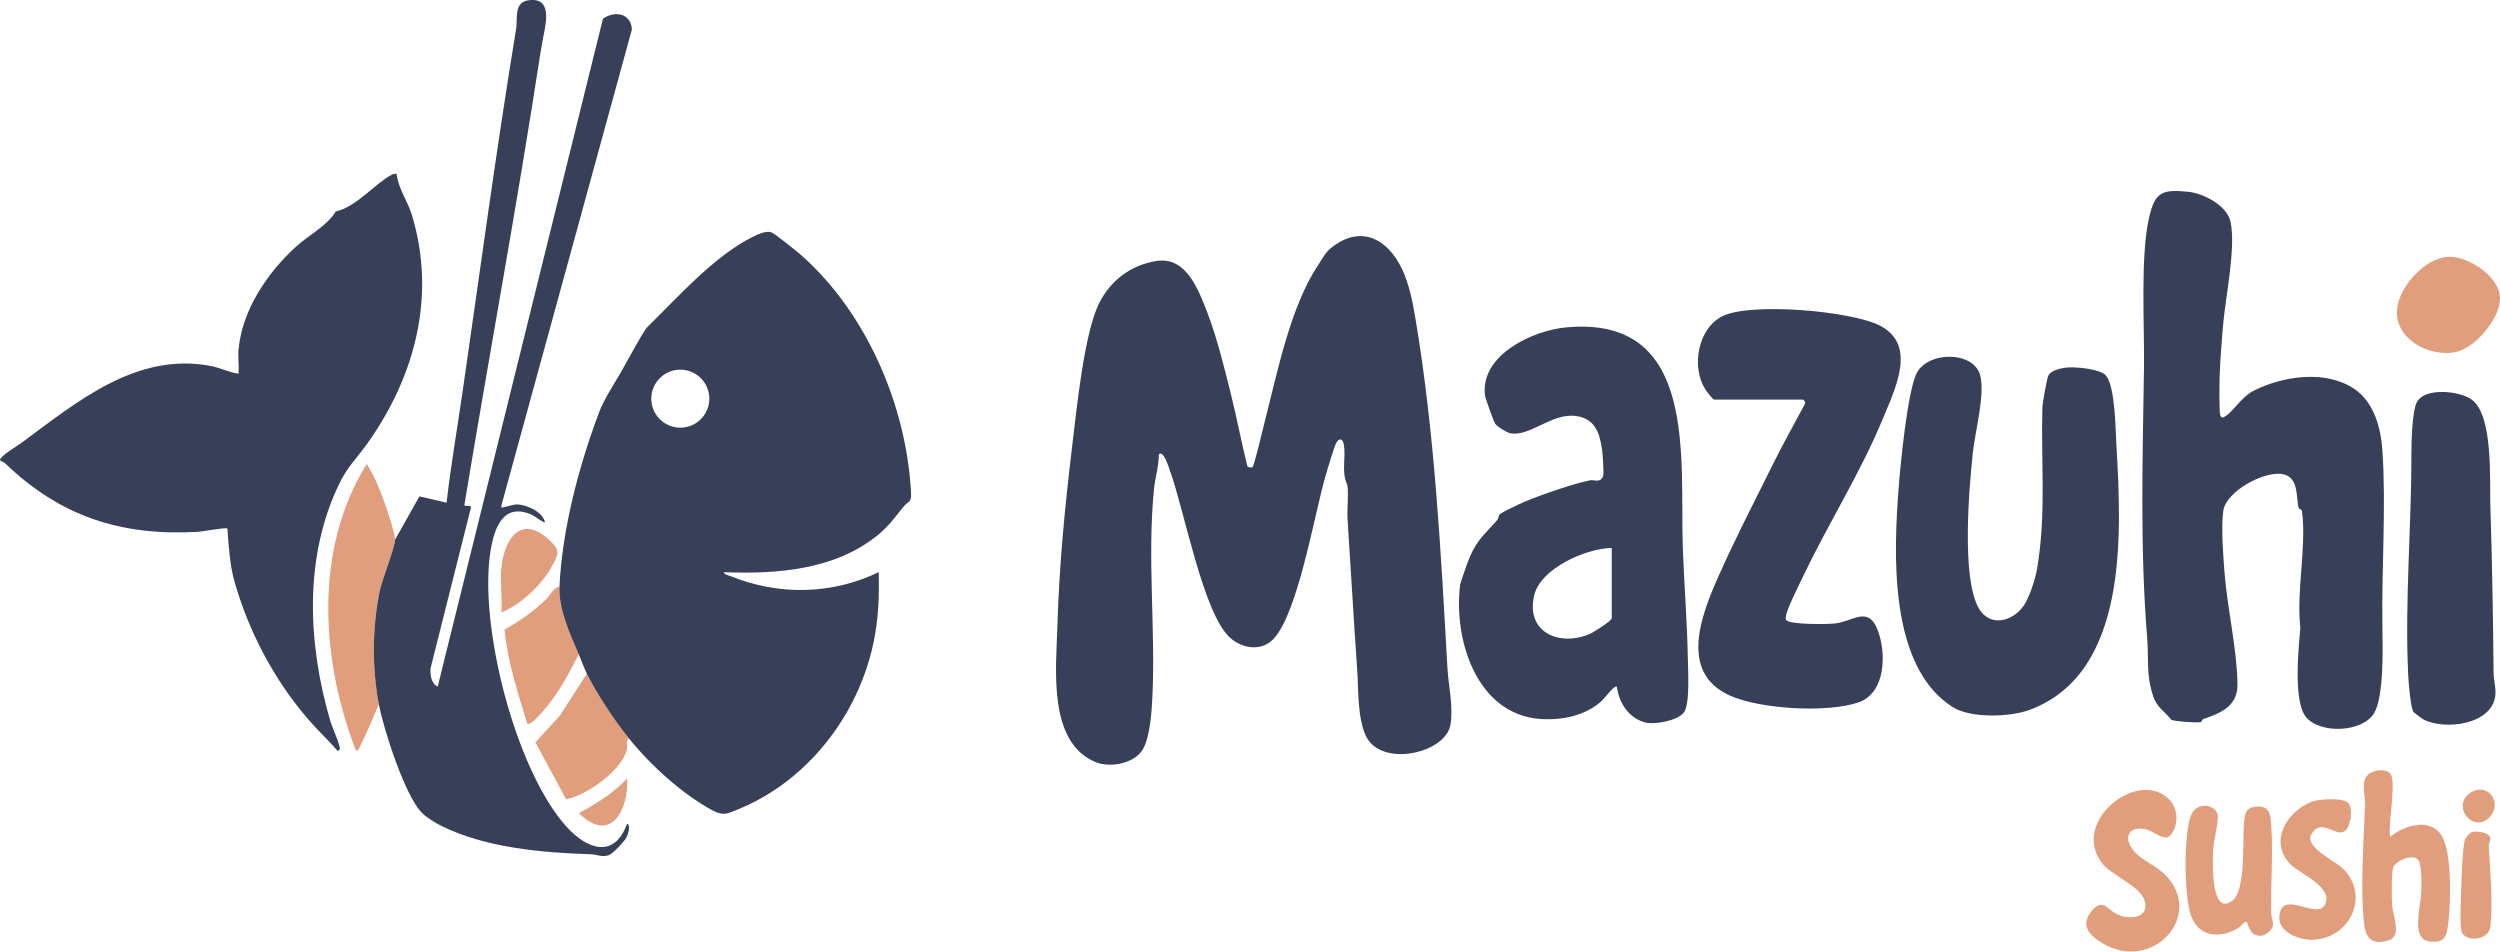
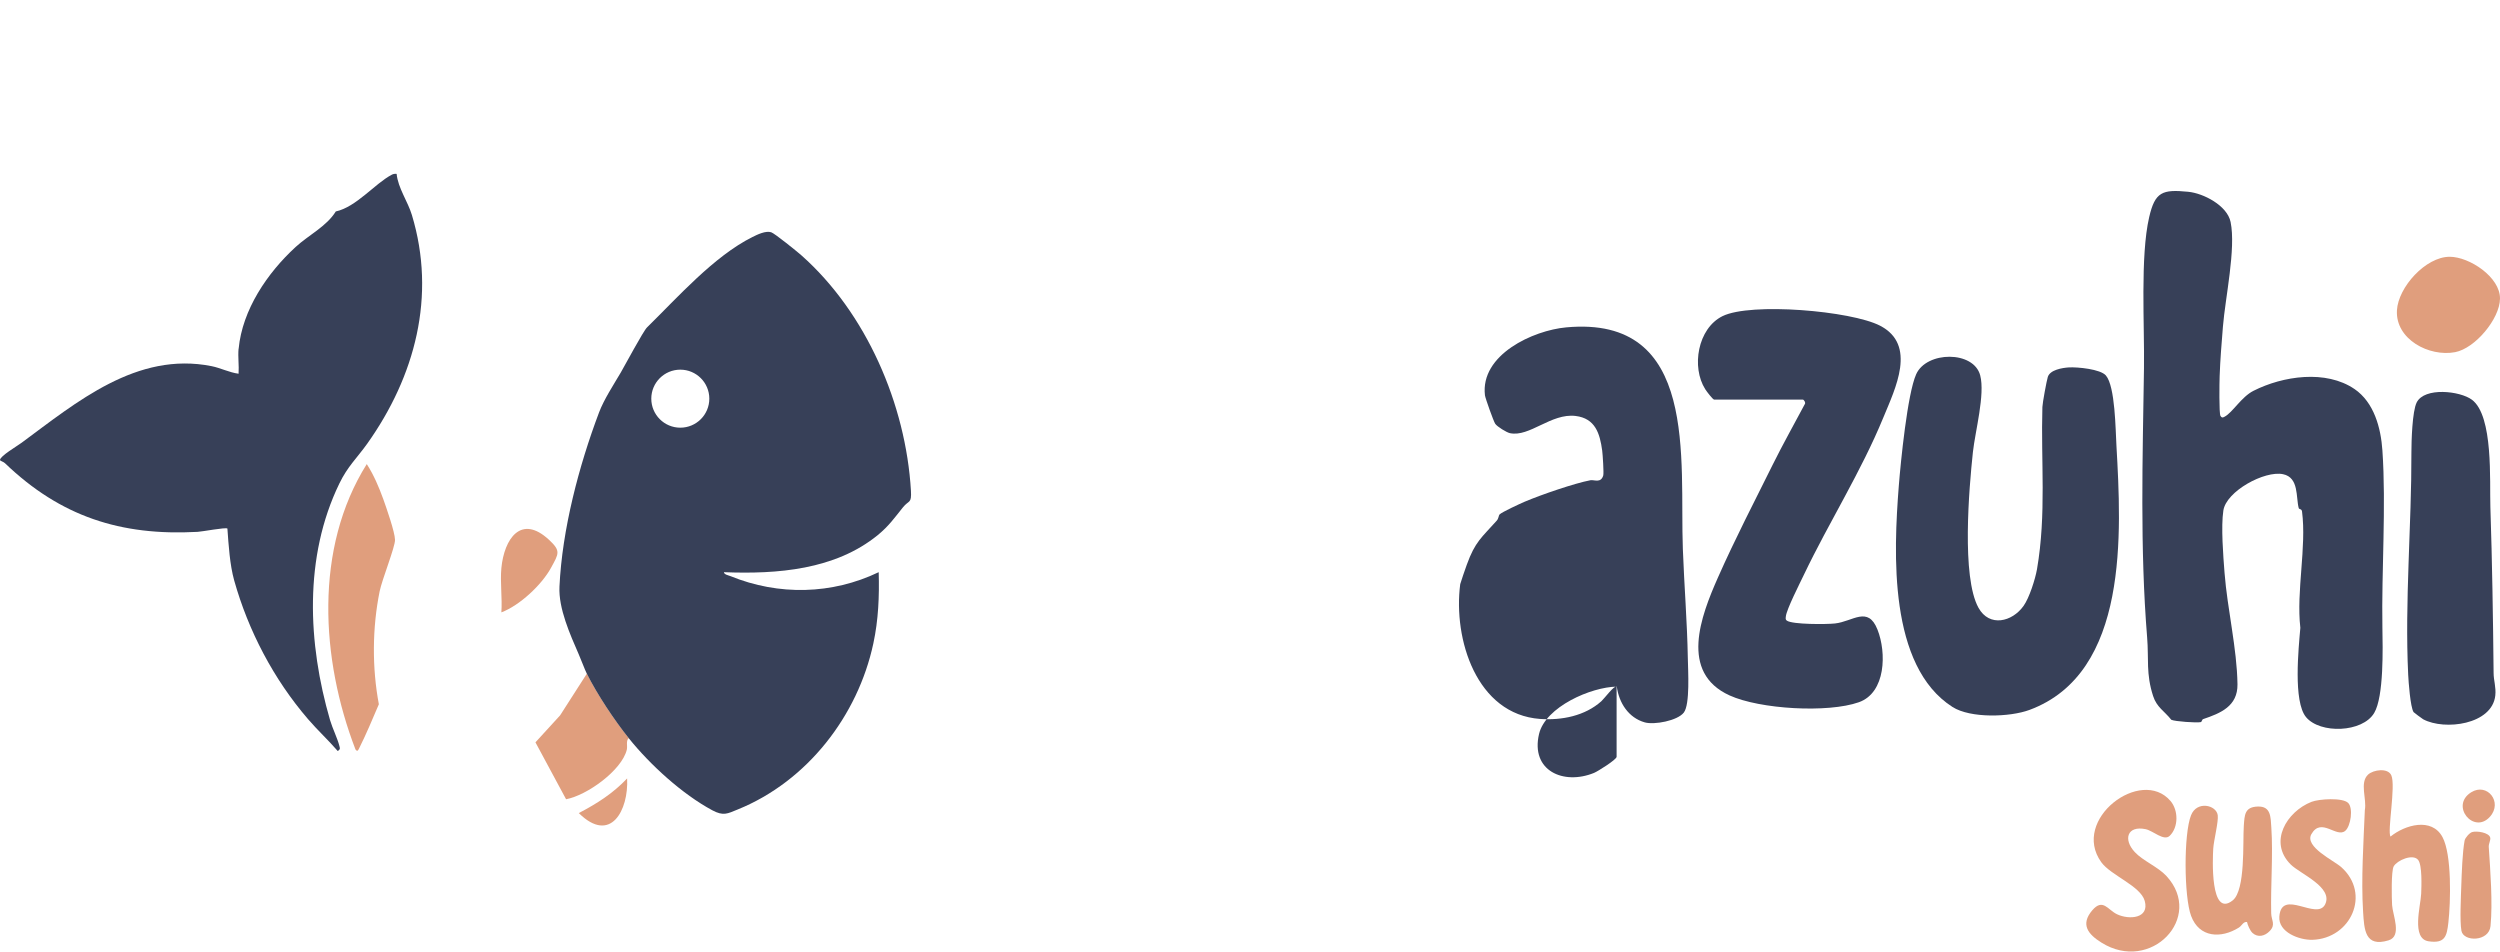
<svg xmlns="http://www.w3.org/2000/svg" id="Capa_2" data-name="Capa 2" viewBox="0 0 355.87 135.46">
  <defs>
    <style>
      .cls-1 {
        fill: #e09e7d;
      }

      .cls-2 {
        fill: #374058;
      }
    </style>
  </defs>
  <g id="Capa_1-2" data-name="Capa 1">
    <g>
      <path class="cls-1" d="M340.29,119.08c2.04-1.66,5.85-2.77,7.39.07,1.35,2.49,1.17,9.29.84,12.18-.22,1.95-.48,3.01-2.82,2.66-2.48-.37-1.13-5.01-1.05-6.76.04-1.04.16-4.11-.44-4.83-.75-.91-2.98.06-3.47.92-.37.65-.29,4.51-.23,5.53.09,1.42,1.44,4.41-.49,5-3.38,1.04-3.48-1.51-3.64-4.08-.29-4.64.06-9.82.25-14.46.3-1.56-.78-3.89.46-5.05.76-.7,2.83-.99,3.31.11.66,1.49-.61,8.03-.11,8.72Z" />
      <path class="cls-1" d="M303.88,121.29c1.17,1.26,3.29,2.09,4.51,3.41,5.42,5.89-2.23,13.88-9.25,9.48-1.91-1.19-3.03-2.58-1.31-4.6,1.51-1.76,2.2-.07,3.52.56,1.71.82,4.64.62,3.95-1.89-.59-2.15-4.83-3.63-6.19-5.52-4.36-6.07,5.68-13.62,9.86-8.71,1.13,1.33,1.15,3.72-.11,4.95-.83.82-2.36-.72-3.44-.94-2.61-.54-3.22,1.45-1.54,3.26Z" />
      <path class="cls-1" d="M320.62,132.78c-.31-.28-.68-1.1-.76-1.53-.53-.09-.73.52-1.16.79-2.54,1.59-5.64,1.45-6.8-1.66-1.02-2.73-1.07-11.66-.01-14.33.84-2.11,3.6-1.46,3.8-.01.13.91-.57,3.59-.64,4.77-.08,1.33-.47,9.94,2.77,7.36,1.84-1.47,1.42-8.34,1.58-10.58.11-1.59.11-2.72,1.99-2.78s1.83,1.48,1.93,3.01c.26,3.92-.11,8.2-.02,12.18.02,1.03.68,1.6-.21,2.53-.68.72-1.68.98-2.47.26Z" />
      <path class="cls-1" d="M334.27,114.31c.72.75.36,3.28-.42,3.95-1.25,1.08-3.4-1.98-4.82.46-1.05,1.81,3.18,3.76,4.25,4.72,4.25,3.79,1.37,10.18-4.12,10.34-1.85.05-4.88-1.07-4.7-3.32.32-4.06,5.38.67,6.53-1.75s-3.57-4.32-4.91-5.65c-3.21-3.19-.58-7.53,2.96-8.92,1.04-.41,4.45-.64,5.23.17Z" />
      <path class="cls-1" d="M351.92,118.44c.63-.19,2.39.06,2.56.8.08.36-.24.86-.21,1.32.22,3.39.58,7.91.25,11.27-.22,2.23-3.84,2.27-4.14.67-.25-1.36-.07-4.87-.02-6.43.06-1.78.16-4.74.47-6.41.07-.39.7-1.11,1.08-1.22Z" />
      <path class="cls-1" d="M354.44,116.26c-2.29,2.57-5.73-1.57-2.67-3.48,2.28-1.42,4.53,1.4,2.67,3.48Z" />
      <g>
        <path class="cls-1" d="M348.7,36.55c2.82,0,7.21,2.9,7.17,5.97-.04,2.89-3.55,7.07-6.39,7.61-3.68.7-8.52-1.82-8.28-5.97.19-3.28,4.08-7.6,7.5-7.61Z" />
        <g>
          <path class="cls-2" d="M33.97,49.65c.53-5.57,4.08-10.79,8.11-14.49,1.85-1.7,4.39-2.92,5.72-5.06,2.93-.64,5.54-3.95,7.97-5.23.23-.12.43-.14.69-.12.19,2.01,1.6,3.94,2.17,5.85,3.5,11.55.45,22.98-6.35,32.55-1.47,2.06-2.79,3.23-3.97,5.67-5.08,10.46-4.5,22.77-1.33,33.68.35,1.19,1.07,2.62,1.34,3.72.1.41.12.41-.24.69-1.35-1.56-2.89-2.98-4.23-4.54-4.9-5.69-8.5-12.58-10.51-19.73-.63-2.25-.8-5.06-.97-7.4-.21-.21-3.6.44-4.24.47-10.95.6-19.53-2.19-27.43-9.78-.21-.21-.69-.31-.7-.45,0-.56,2.5-2.02,3.07-2.45,7.81-5.76,16.4-13.03,27.04-10.91,1.3.26,2.54.91,3.85,1.08.08-1.15-.11-2.42,0-3.56Z" />
          <path class="cls-1" d="M56.23,76.84c.02,1.02-1.85,5.66-2.19,7.34-1.05,5.2-1.09,10.86-.11,16.07-.9,2.1-1.78,4.22-2.8,6.26-.16.32-.25.54-.53.17-4.93-12.82-5.91-28.62,1.61-40.62.99,1.54,1.73,3.27,2.35,4.99.44,1.23,1.65,4.68,1.67,5.79Z" />
          <g>
            <g>
-               <path class="cls-2" d="M56.23,76.84l3.47-6.18,3.87.9c.6-5.27,1.51-10.5,2.27-15.75,2.5-17.26,4.77-34.27,7.58-51.4.37-1.71-.46-4.19,2.02-4.4,3.54-.31,2.03,4.13,1.74,6.1-.08.55-.19,1.03-.27,1.56-3.29,21.46-7.27,42.82-10.81,64.24.21.32,1.06-.21.91.45l-5.72,22.76c-.07.9.09,2.22,1.02,2.61L85.83,2.66c1.68-1.19,3.99-.77,4.12,1.53l-18.57,67.73c-.02.38-.08.36.29.29.69-.12,1.36-.44,2.08-.4,1.3.07,3.52,1.09,3.82,2.51-.17.17-1.48-.87-1.84-1.03-4.05-1.81-5.35,1.76-5.9,5.11-1.73,10.56,3.53,31.23,10.83,39.3,2.92,3.22,6.8,4.58,8.61-.46.57.28.09,1.64-.14,2.04-.29.53-1.86,2.2-2.4,2.42-1,.4-1.76-.08-2.63-.1-6.92-.21-15.1-.93-21.38-4.09-.83-.42-2.08-1.2-2.72-1.87-2.39-2.47-5.4-11.85-6.07-15.39-.99-5.21-.94-10.87.11-16.07.34-1.68,2.21-6.32,2.19-7.34Z" />
              <g>
                <path class="cls-1" d="M89.5,105.07c-.44.39-.14,1.13-.28,1.67-.74,2.95-5.7,6.49-8.64,7.03l-4.36-8.1,3.51-3.84,3.81-5.94c1.46,2.92,3.89,6.6,5.97,9.18Z" />
-                 <path class="cls-1" d="M79.64,83.5c-.14,3.09,1.51,6.79,2.75,9.64-1.33,2.55-2.55,4.96-4.37,7.22-.39.48-2.46,3.08-2.97,2.65-1.34-4.39-2.79-8.78-3.23-13.39,2.15-1.22,4.23-2.64,5.99-4.39.61-.61.94-1.58,1.83-1.73Z" />
                <path class="cls-1" d="M71.37,80.86c.4-4.15,2.79-7.72,6.78-4.02,1.71,1.59,1.4,1.95.29,3.98-1.33,2.44-4.47,5.37-7.07,6.35.14-2.03-.19-4.31,0-6.31Z" />
                <path class="cls-1" d="M89.27,110.81c.23,4.52-2.36,9.4-6.88,4.93,2.6-1.36,4.85-2.79,6.88-4.93Z" />
              </g>
            </g>
            <path class="cls-2" d="M79.64,83.5c.38-8.13,2.76-17.17,5.63-24.78.69-1.84,2.08-3.96,3.09-5.68.62-1.07,3.21-5.91,3.74-6.43,4.29-4.2,9.51-10.13,15.01-12.87.72-.36,1.88-.92,2.66-.68.48.14,3.7,2.75,4.3,3.28,9.23,8.17,14.88,21.22,15.6,33.51.11,1.89-.29,1.31-1.13,2.36-1.23,1.53-2.01,2.66-3.58,3.95-6.08,4.96-14.32,5.59-21.91,5.29,0,.33.65.45.93.56,6.87,2.8,14.45,2.63,21.1-.56.1,3.41-.04,6.8-.76,10.14-2.2,10.29-9.4,19.62-19.29,23.63-1.49.61-2.05.97-3.64.12-4.26-2.29-8.83-6.45-11.88-10.25-2.07-2.58-4.51-6.26-5.97-9.18-.36-.73-.78-1.92-1.15-2.75-1.24-2.85-2.9-6.55-2.75-9.64ZM100.97,56.75c0-2.28-1.85-4.13-4.13-4.13s-4.13,1.85-4.13,4.13,1.85,4.13,4.13,4.13,4.13-1.85,4.13-4.13Z" />
          </g>
        </g>
        <g>
          <path class="cls-2" d="M277.94,100.64c-9.14-5.83-8.39-21.94-7.65-31.47.27-3.44,1.23-13.11,2.47-15.89,1.47-3.31,8.19-3.4,9.12.16.71,2.71-.72,7.97-1.04,10.91-.55,5.15-1.64,17.75.79,22.16,1.55,2.81,4.8,2.02,6.42-.26.82-1.15,1.66-3.8,1.91-5.21,1.36-7.88.54-15.39.77-23.1.02-.6.6-3.73.77-4.28.32-1.02,2.06-1.3,3-1.36,1.22-.07,4.49.24,5.27,1.15,1.33,1.55,1.37,7.78,1.5,9.98.69,12.27,1.85,32.37-12.39,37.63-2.79,1.03-8.38,1.21-10.94-.42Z" />
          <path class="cls-2" d="M244.01,56.89c-.25-.07-1.07-1.17-1.27-1.48-2-3.14-1.09-8.66,2.46-10.41,4.03-1.98,18.31-.76,22.42,1.36,5.28,2.73,2.17,8.94.48,13.05-3.19,7.77-7.71,14.86-11.32,22.41-.56,1.18-2.48,4.94-2.57,5.94-.02.23-.08.44.15.59.83.56,5.65.53,6.84.4,2.55-.27,4.7-2.57,6.06.88,1.29,3.26,1.2,8.96-2.65,10.33-4.41,1.56-14.09,1-18.41-.97-7.15-3.26-4.1-11.26-1.65-16.79s5.21-10.85,7.8-16.07c1.43-2.88,3.02-5.71,4.53-8.55.23-.23-.1-.7-.25-.7h-12.62Z" />
          <g>
            <path class="cls-2" d="M335.15,55.37c2.8,1.92,3.76,5.53,3.98,8.75.55,7.98-.14,17.17,0,25.23.05,2.86.22,9.8-1.17,12.14-1.67,2.81-7.7,3-9.7.59-1.85-2.23-1.06-9.81-.81-12.71-.6-5.21.9-11.49.24-16.55-.05-.42-.41-.29-.47-.49-.42-1.54.06-4.36-2.24-4.83-2.63-.54-8.08,2.43-8.49,5.17-.35,2.29-.02,6.47.17,8.89.4,5.14,1.77,10.75,1.84,15.85.04,3.13-2.43,4.12-4.88,4.95-.19.06-.18.39-.34.43-.57.13-3.7-.09-4.2-.33-.98-1.24-2.07-1.77-2.59-3.38-1.03-3.17-.6-5.27-.85-8.33-1.03-12.7-.64-25.57-.45-38.34.09-6.03-.55-15.94.74-21.5.83-3.59,1.86-3.98,5.56-3.61,2.17.21,5.55,1.96,6.03,4.3.78,3.79-.76,10.79-1.09,14.87-.19,2.33-.39,4.78-.47,7.1-.03.82-.1,5.29.12,5.64.18.28.31.26.58.11,1.15-.6,2.39-2.82,4.12-3.69,4.19-2.12,10.31-3.03,14.38-.25Z" />
            <path class="cls-2" d="M343.56,101.35c-.45-.71-.71-4.27-.76-5.32-.5-10.43.49-21.21.46-31.67,0-1.59.12-5.81.75-7.07,1.11-2.21,6.17-1.65,7.86-.39,3.08,2.29,2.51,11.61,2.63,15.27.26,7.89.38,15.79.46,23.64,0,1.04.37,2.01.24,3.2-.45,4.14-7.21,5.01-10.26,3.38-.16-.09-1.33-.96-1.38-1.03Z" />
          </g>
          <g>
-             <path class="cls-2" d="M191.73,68.88c-.81-1.81-.1-3.65-.45-5.63-.11-.61-.45-1.01-.96-.39-.34.41-1.37,3.99-1.61,4.81-1.6,5.42-3.93,19.63-7.45,23.3-1.75,1.82-4.49,1.35-6.21-.23-3.79-3.48-6.49-18.19-8.48-23.65-.16-.44-.94-3.1-1.61-2.41,0,1.67-.52,3.28-.69,4.93-.98,9.84.22,19.57-.22,29.38-.09,2.08-.33,6.03-1.42,7.76-1.25,1.97-4.63,2.57-6.66,1.74-6.88-2.82-5.62-13.43-5.45-19.38.24-8.43,1.06-16.99,2.08-25.44.64-5.27,1.71-16.21,3.86-20.51,1.62-3.24,4.51-5.44,8.17-6.01,4.27-.67,6.01,4.2,7.24,7.38,1.32,3.42,2.37,7.63,3.31,11.42.86,3.47,1.54,7.02,2.39,10.46.14.13.61.16.7.1.28-.18,1.52-5.57,1.74-6.41,1.79-6.93,3.65-16.47,7.67-22.44.54-.8.94-1.69,1.78-2.36,4.17-3.34,7.99-1.4,10.09,2.94,1.04,2.17,1.54,4.75,1.92,7.01,2.77,16.46,3.62,33.18,4.57,49.84.15,2.6.85,5.39.44,8.02-.65,4.18-10.02,6.23-12.09,1.56-1.18-2.66-1-6.54-1.2-9.36-.51-7.19-.9-14.4-1.38-21.56-.07-1.07.22-4.2-.08-4.87Z" />
-             <path class="cls-2" d="M230.13,97.74c-.33-.24-1.76,1.7-2.17,2.07-2.34,2.1-5.65,2.75-8.73,2.53-9.05-.66-12.39-11.36-11.37-19.19.02-.15.77-2.31.93-2.75,1.19-3.31,2.13-3.89,4.27-6.29.27-.3.27-.74.39-.87.32-.34,2.93-1.54,3.58-1.82,2.38-1.01,7.14-2.64,9.37-3.06.51-.1,1.48.47,1.82-.68.1-.33-.08-3.03-.15-3.54-.33-2.43-.98-4.59-3.79-4.93-3.48-.42-6.55,3.04-9.34,2.45-.48-.1-1.83-.93-2.1-1.34-.24-.36-1.41-3.64-1.46-4.05-.68-5.78,6.86-9.24,11.57-9.67,18.95-1.74,16.13,18.81,16.6,31.53.19,5.17.62,10.42.71,15.59.03,1.72.33,6.54-.57,7.71s-4.22,1.78-5.56,1.4c-2.33-.66-3.67-2.79-3.98-5.08ZM229.44,78c-3.64.05-10.14,2.88-11.05,6.74-1.23,5.23,3.48,7.32,7.83,5.54.54-.22,3.21-1.9,3.21-2.29v-9.98Z" />
+             <path class="cls-2" d="M230.13,97.74c-.33-.24-1.76,1.7-2.17,2.07-2.34,2.1-5.65,2.75-8.73,2.53-9.05-.66-12.39-11.36-11.37-19.19.02-.15.77-2.31.93-2.75,1.19-3.31,2.13-3.89,4.27-6.29.27-.3.27-.74.39-.87.32-.34,2.93-1.54,3.58-1.82,2.38-1.01,7.14-2.64,9.37-3.06.51-.1,1.48.47,1.82-.68.1-.33-.08-3.03-.15-3.54-.33-2.43-.98-4.59-3.79-4.93-3.48-.42-6.55,3.04-9.34,2.45-.48-.1-1.83-.93-2.1-1.34-.24-.36-1.41-3.64-1.46-4.05-.68-5.78,6.86-9.24,11.57-9.67,18.95-1.74,16.13,18.81,16.6,31.53.19,5.17.62,10.42.71,15.59.03,1.72.33,6.54-.57,7.71s-4.22,1.78-5.56,1.4c-2.33-.66-3.67-2.79-3.98-5.08Zc-3.64.05-10.14,2.88-11.05,6.74-1.23,5.23,3.48,7.32,7.83,5.54.54-.22,3.21-1.9,3.21-2.29v-9.98Z" />
          </g>
        </g>
      </g>
    </g>
  </g>
</svg>